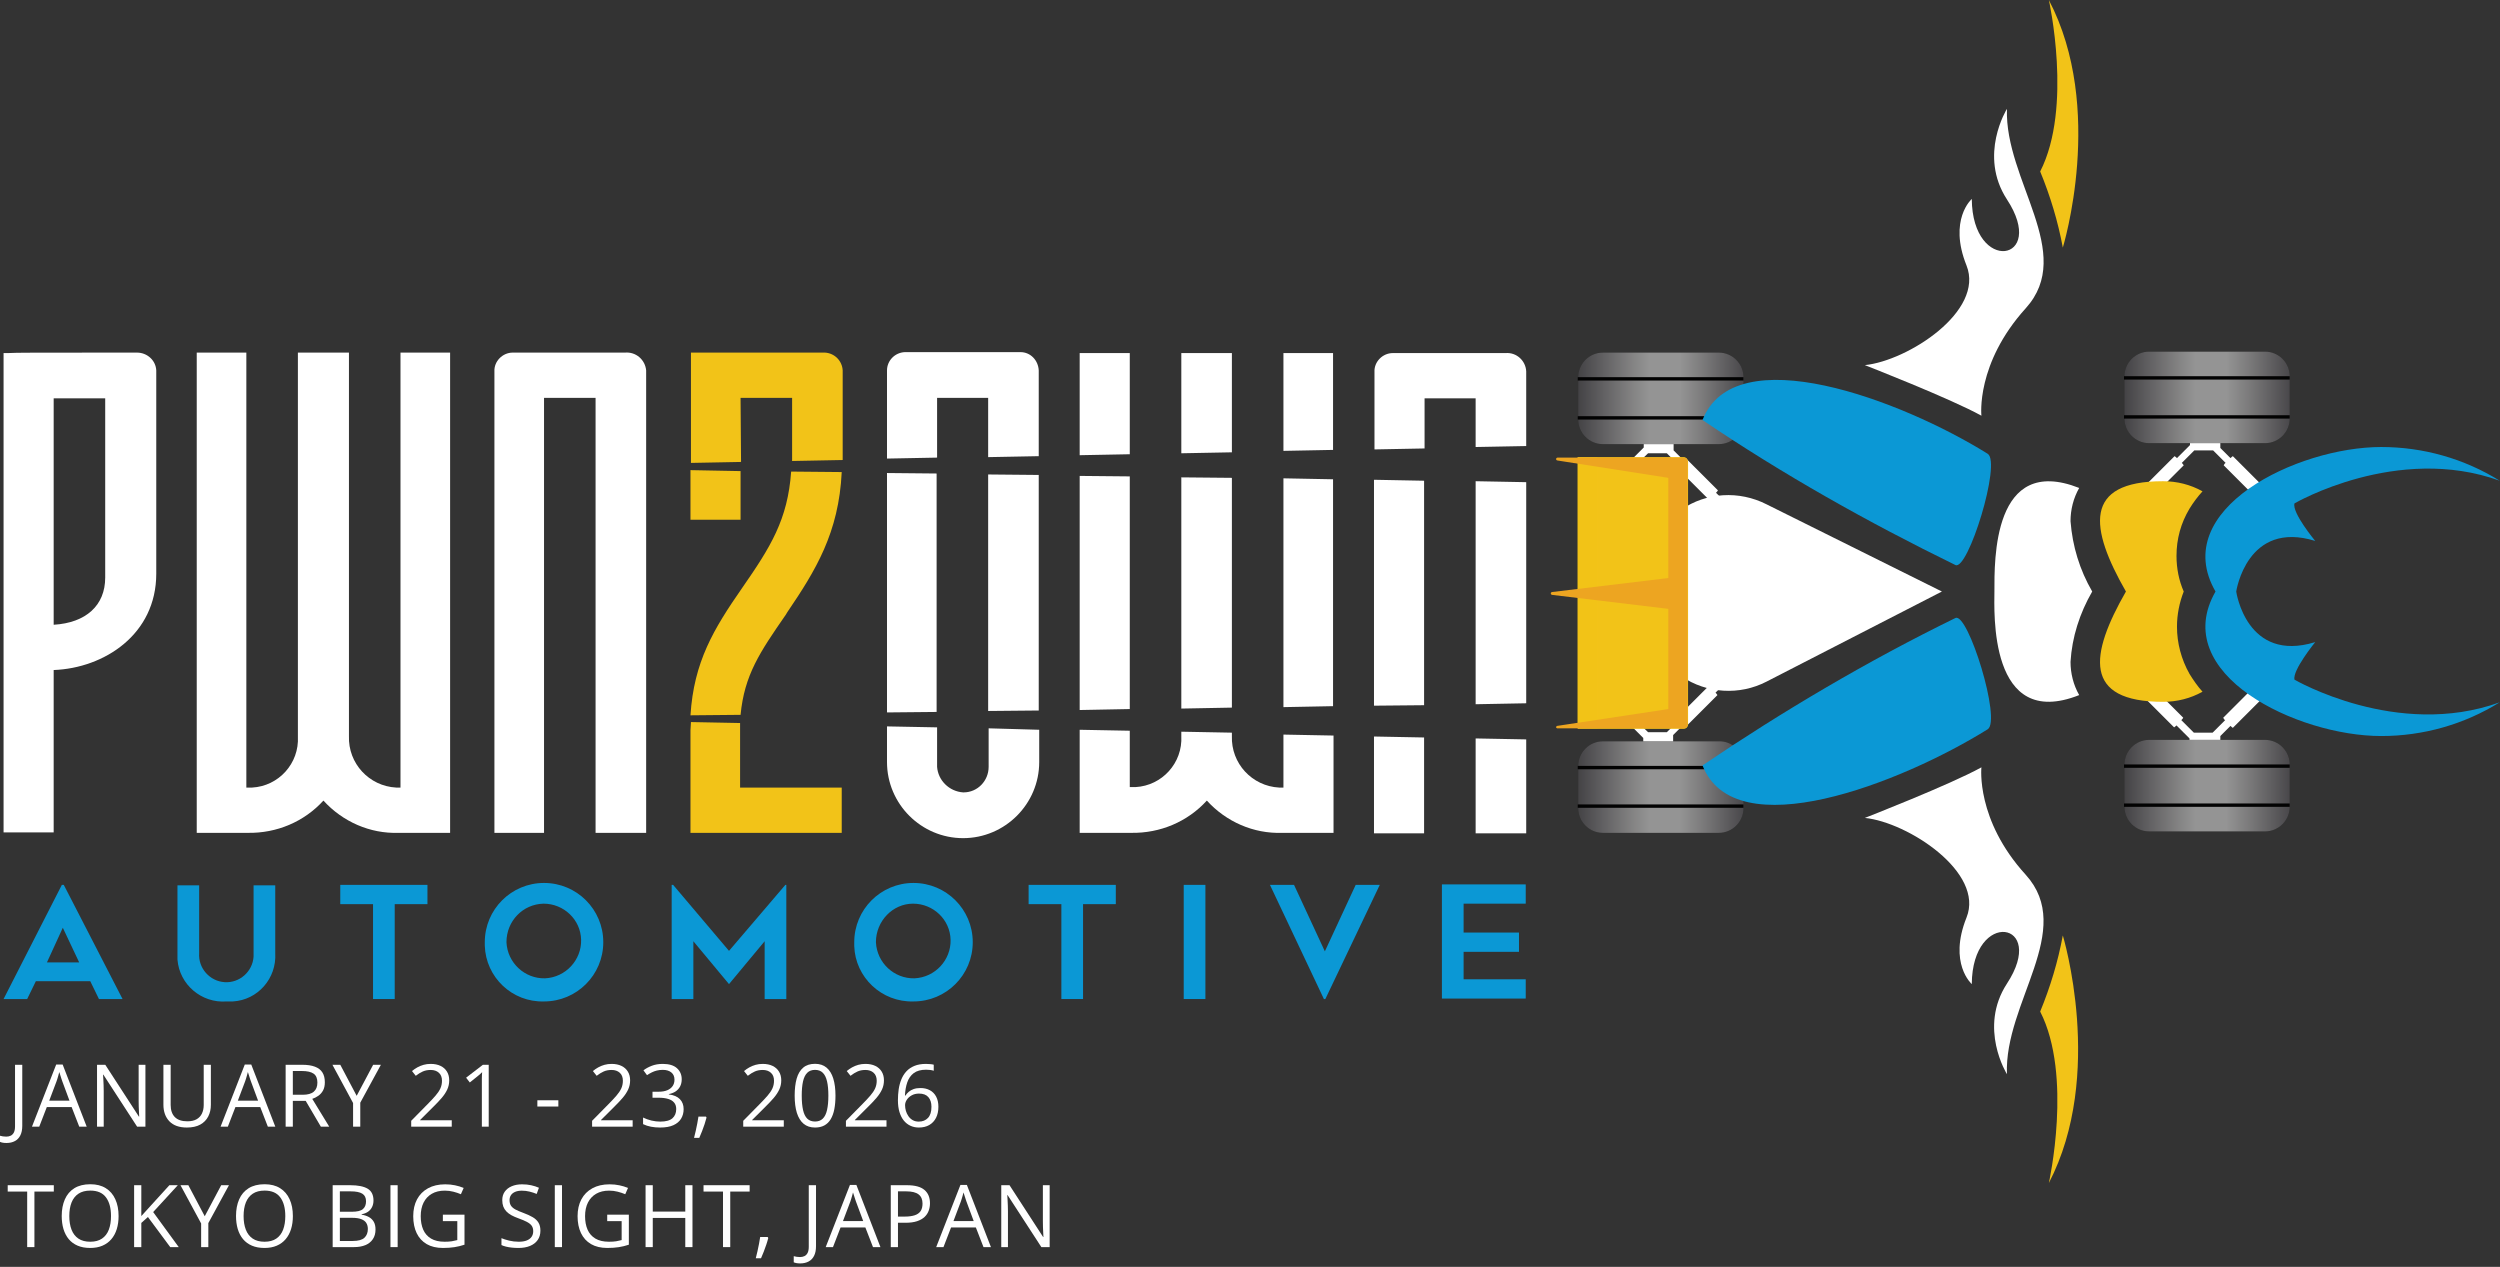
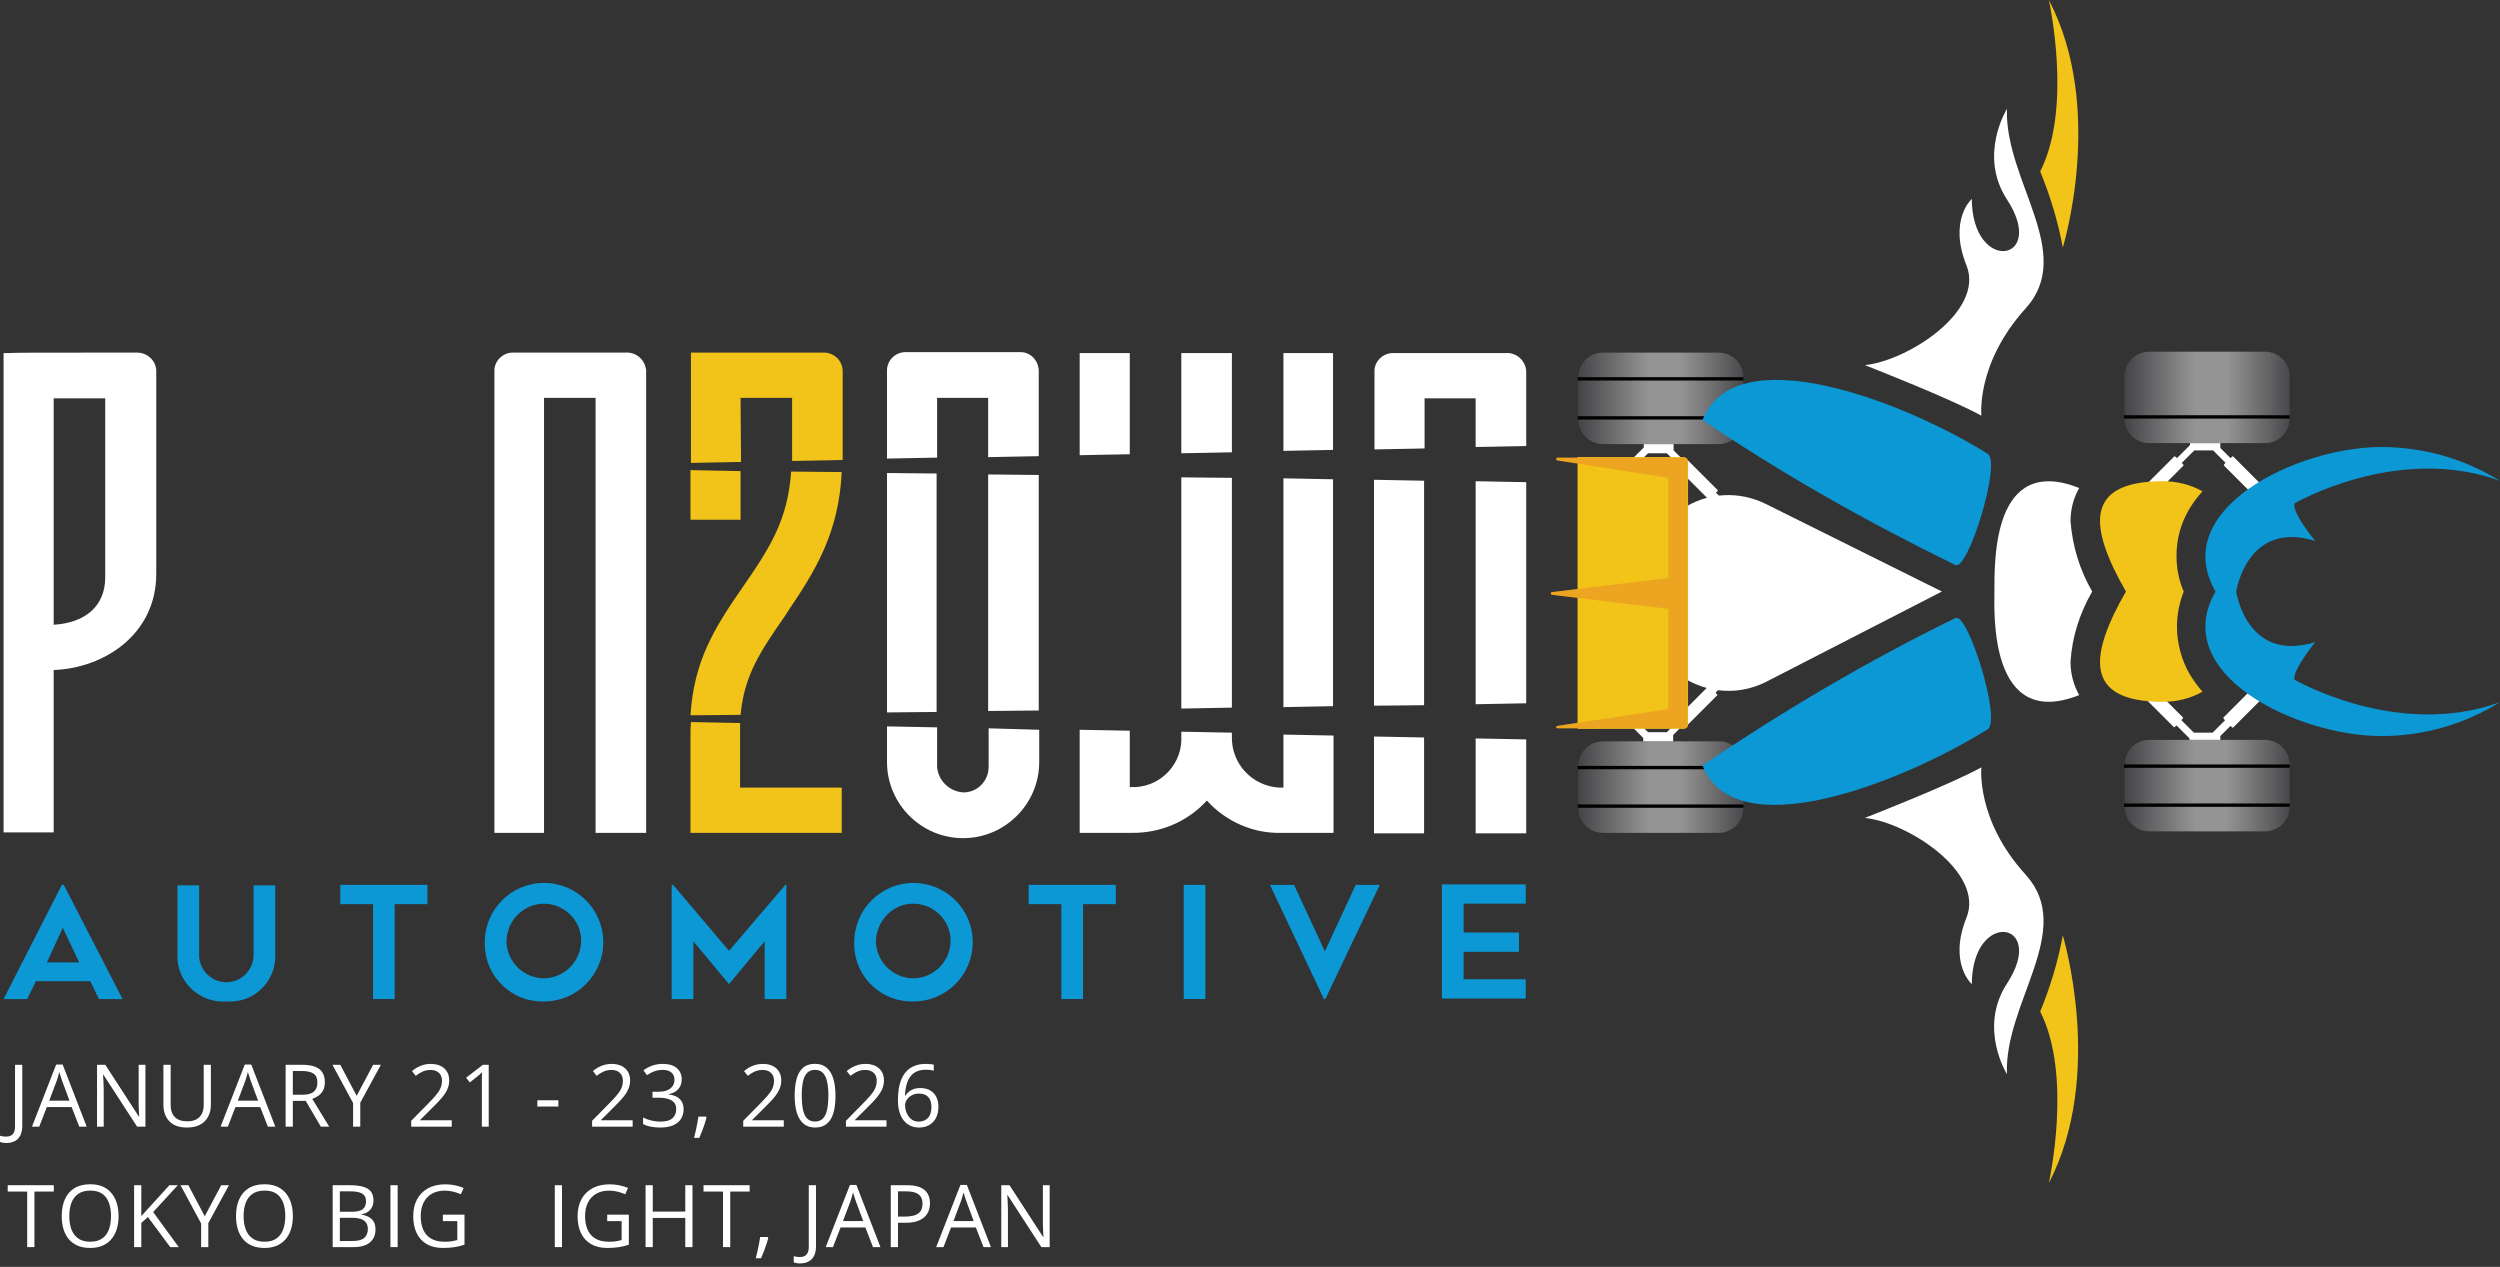
<svg xmlns="http://www.w3.org/2000/svg" width="519" height="263" viewBox="0 0 519 263" fill="none">
  <rect x="0" y="0" width="519" height="263" fill="#333333" stroke="none" />
  <path d="M0.741 207.4L12.841 183.7H13.242L25.442 207.4H20.541L18.741 203.7H7.441L5.641 207.4H0.741ZM9.741 199.8H16.442L13.041 192.6L9.741 199.8Z" fill="#0B98D5" />
  <path d="M36.842 197.9V183.8H41.342V197.9C41.142 201 43.542 203.7 46.642 203.9C49.742 204.1 52.441 201.7 52.642 198.6V183.8H57.142V197.9C57.441 203.1 53.542 207.6 48.342 207.9H47.041C41.842 208.3 37.242 204.4 36.842 199.2C36.842 198.7 36.842 198.3 36.842 197.9Z" fill="#0B98D5" />
  <path d="M88.741 187.7H81.941V207.4H77.441V187.7H70.641V183.7H88.741V187.7Z" fill="#0B98D5" />
  <path d="M100.641 195.6C100.641 188.8 106.141 183.3 112.941 183.3C119.741 183.3 125.241 188.8 125.241 195.6C125.241 202.4 119.741 207.9 112.941 207.9C106.341 208.1 100.841 202.9 100.641 196.3V195.6ZM105.141 195.6C105.341 199.9 108.941 203.2 113.141 203.1C117.441 202.9 120.741 199.3 120.641 195.1C120.541 190.9 117.041 187.6 112.841 187.6C108.541 187.7 105.141 191.2 105.141 195.6Z" fill="#0B98D5" />
  <path d="M163.241 183.7V207.4H158.741V195.4L151.341 204.3L143.941 195.4V207.4H139.441V183.7H139.741L151.341 197.4L163.041 183.7H163.241Z" fill="#0B98D5" />
  <path d="M177.342 195.6C177.342 188.8 182.842 183.3 189.642 183.3C196.442 183.3 201.942 188.8 201.942 195.6C201.942 202.4 196.442 207.9 189.642 207.9C183.042 208.1 177.542 202.9 177.342 196.4V195.6ZM181.842 195.6C182.042 199.9 185.642 203.2 189.842 203.1C194.142 202.9 197.442 199.3 197.342 195.1C197.242 190.9 193.742 187.6 189.542 187.6C185.342 187.6 181.842 191.2 181.842 195.6Z" fill="#0B98D5" />
  <path d="M231.641 187.7H224.841V207.4H220.341V187.7H213.542V183.7H231.641V187.7Z" fill="#0B98D5" />
  <path d="M250.241 207.4H245.741V183.7H250.241V207.4Z" fill="#0B98D5" />
  <path d="M286.442 183.7L275.142 207.4H274.842L263.642 183.7H268.642L275.042 197.5L281.442 183.7H286.442Z" fill="#0B98D5" />
  <path d="M303.842 187.7V193.6H315.342V197.6H303.842V203.3H316.742V207.3H299.342V183.6H316.742V187.6H303.842V187.7Z" fill="#0B98D5" />
  <path d="M28.442 73.2C5.941 73.2 3.641 73.2 1.641 73.3H0.741V172.8H11.142V139.1C21.642 138.7 32.441 131.7 32.441 119.1V76.9C32.342 74.8 30.541 73.2 28.442 73.2ZM11.142 129.7V82.7H21.841V119.9C21.841 125.7 17.841 129.3 11.142 129.7Z" fill="white" />
-   <path d="M83.141 163.5H82.242C76.642 163.2 72.242 158.5 72.442 152.8V73.2H61.842V152.9C62.142 158.5 57.842 163.2 52.342 163.5H51.142V73.2H40.842V172.9H51.442C57.442 173 63.142 170.6 67.141 166.2C71.141 170.6 76.842 173.1 82.742 172.9H93.442V73.2H83.141V163.5Z" fill="white" />
  <path d="M129.741 73.2H106.441C104.341 73.2 102.541 75 102.641 77.1V172.9H112.941V82.6H123.641V172.9H134.141V76.9C133.941 74.7 132.041 73 129.741 73.2Z" fill="white" />
  <path d="M329.241 106.9L332.841 103.3C332.941 103.5 333.141 103.6 333.341 103.7L339.941 97.1C339.941 97.1 339.841 96.9 339.541 96.6L342.141 94.1H346.041L348.541 96.6C348.341 96.7 348.241 96.9 348.141 97.1L354.741 103.7C354.941 103.6 355.141 103.5 355.241 103.3L358.841 106.9L359.841 105.9L356.241 102.3C356.441 102.1 356.541 102 356.641 101.8L350.041 95.2C349.841 95.3 349.641 95.5 349.541 95.6L347.441 93.5V91.6H341.241V92.9L338.541 95.6C338.341 95.4 338.241 95.3 338.041 95.2L331.441 101.8C331.541 102 331.741 102.2 331.841 102.3L328.241 105.9L329.241 106.9Z" fill="white" />
  <path d="M358.842 139.2L355.242 142.8C355.142 142.6 354.942 142.5 354.742 142.4L348.142 149C348.242 149.2 348.342 149.4 348.542 149.5L346.042 152H342.142L339.542 149.5C339.842 149.2 339.942 149 339.942 149L333.342 142.4C333.142 142.5 332.942 142.6 332.842 142.8L329.242 139.2L328.142 140.2L331.742 143.8C331.442 144.1 331.342 144.3 331.342 144.3L337.942 150.9C338.142 150.8 338.342 150.6 338.442 150.5L341.142 153.2V154.5H347.342V152.6L349.442 150.5C349.642 150.7 349.742 150.8 349.942 150.9L356.542 144.3C356.442 144.1 356.242 143.9 356.142 143.8L359.742 140.2L358.842 139.2Z" fill="white" />
  <path d="M361.942 78.3V87.1C361.942 89.9 359.642 92.2 356.842 92.2H332.742C329.942 92.2 327.642 89.9 327.642 87.1V78.3C327.642 75.5 329.942 73.2 332.742 73.2H356.842C359.642 73.2 361.942 75.5 361.942 78.3Z" fill="#202020" />
  <path opacity="0.52" d="M361.942 78.3V87.1C361.942 89.9 359.642 92.2 356.842 92.2H332.742C329.942 92.2 327.642 89.9 327.642 87.1V78.3C327.642 75.5 329.942 73.2 332.742 73.2H356.842C359.642 73.2 361.942 75.5 361.942 78.3Z" fill="url(#paint0_linear_1479_202)" />
  <path d="M361.941 78.3H327.542V79H361.941V78.3Z" fill="#020202" />
  <path d="M361.941 86.4H327.542V87.1H361.941V86.4Z" fill="#020202" />
  <path d="M361.942 159V167.8C361.942 170.6 359.642 172.9 356.842 172.9H332.742C329.942 172.9 327.642 170.6 327.642 167.8V159C327.642 156.2 329.942 153.9 332.742 153.9H356.842C359.642 153.8 361.942 156.1 361.942 159Z" fill="#202020" />
  <path opacity="0.52" d="M361.942 159V167.8C361.942 170.6 359.642 172.9 356.842 172.9H332.742C329.942 172.9 327.642 170.6 327.642 167.8V159C327.642 156.2 329.942 153.9 332.742 153.9H356.842C359.642 153.8 361.942 156.1 361.942 159Z" fill="url(#paint1_linear_1479_202)" />
  <path d="M361.941 159H327.542V159.7H361.941V159Z" fill="#020202" />
  <path d="M361.941 167H327.542V167.7H361.941V167Z" fill="#020202" />
  <path d="M442.542 106.5L446.142 102.9C446.342 103.1 446.442 103.2 446.642 103.3L453.341 96.6C453.241 96.4 453.041 96.2 452.941 96.1L455.542 93.5H459.441L462.042 96.1C461.842 96.2 461.742 96.4 461.642 96.6L468.341 103.3C468.341 103.3 468.541 103.2 468.841 102.9L472.441 106.5L473.441 105.5L469.841 101.9C470.141 101.6 470.241 101.4 470.241 101.4L463.542 94.7C463.542 94.7 463.342 94.8 463.042 95.1L460.941 93V91.1H454.642V92.4L451.941 95.1C451.641 94.8 451.441 94.7 451.441 94.7L444.741 101.4C444.841 101.6 445.042 101.8 445.142 101.9L441.542 105.5L442.542 106.5Z" fill="white" />
  <path d="M472.341 139L468.741 142.7C468.441 142.4 468.241 142.3 468.241 142.3L461.541 149C461.641 149.2 461.741 149.4 461.941 149.5L459.341 152.1H455.441L452.841 149.5C453.041 149.3 453.141 149.2 453.241 149L446.541 142.3C446.341 142.4 446.141 142.6 446.041 142.7L442.441 139.1L441.441 140.2L445.041 143.8C444.841 144 444.741 144.1 444.641 144.3L451.341 151C451.341 151 451.541 150.9 451.841 150.6L454.541 153.3V154.7H460.941V152.8L463.041 150.7C463.341 151 463.541 151.1 463.541 151.1L470.241 144.4C470.241 144.4 470.141 144.2 469.841 143.9L473.441 140.3L472.341 139Z" fill="white" />
  <path d="M405.941 117.3C387.741 108.4 370.141 98.5 353.441 87.2C360.141 70 394.641 83 412.641 94.2C415.541 96 408.541 118.6 405.941 117.3Z" fill="#0B98D5" />
  <path d="M464.241 122.8C464.241 122.8 466.341 137.7 480.641 133.3C480.641 133.3 475.841 139.2 476.341 141.1C476.341 141.1 497.641 153.5 518.941 145.8C511.541 150.4 503.041 152.8 494.341 152.8C476.841 152.8 450.141 139.9 459.941 122.8C450.141 105.8 476.841 92.8 494.341 92.8C503.041 92.8 511.541 95.2 518.941 99.8C497.641 92.1 476.341 104.5 476.341 104.5C475.741 106.4 480.641 112.3 480.641 112.3C466.441 107.9 464.241 122.8 464.241 122.8Z" fill="#0B98D5" />
  <path d="M453.341 122.8C452.441 125.1 451.941 127.6 451.941 130.1C451.941 133.5 452.841 136.9 454.541 139.9C455.341 141.2 456.241 142.5 457.241 143.6C454.741 145 451.941 145.7 449.041 145.7C432.341 145.7 433.841 135.9 441.341 122.8C433.841 109.7 432.341 99.9 449.041 99.9C451.941 99.9 454.741 100.6 457.241 102C456.241 103.1 455.341 104.3 454.541 105.6C452.741 108.6 451.841 111.9 451.841 115.4C451.841 118 452.341 120.5 453.341 122.8Z" fill="#F2C318" />
  <path d="M431.641 144.3C430.441 142.2 429.841 139.8 429.841 137.4C430.141 132.3 431.741 127.3 434.341 122.8C431.741 118.3 430.241 113.4 429.841 108.2C429.841 105.8 430.441 103.4 431.641 101.3C413.641 94.2 414.041 116.4 414.041 122.8C414.041 126.7 412.741 151.8 431.641 144.3Z" fill="white" />
  <path d="M425.341 245.6C437.041 223.1 428.241 194.2 428.241 194.2C427.241 199.6 425.642 204.9 423.542 210C430.342 223.3 425.341 245.6 425.341 245.6Z" fill="#F2C318" />
  <path d="M387.142 169.8C387.142 169.8 404.842 162.9 411.342 159.3C411.342 159.3 410.142 170.2 420.542 181.6C430.942 193.1 416.042 208.1 416.642 223C416.642 223 410.642 213.4 416.642 204.2C425.142 191.2 409.442 188.6 409.342 204.3C409.342 204.3 404.442 200 408.242 190.5C412.042 181.1 396.042 170.7 387.142 169.8Z" fill="white" />
  <path d="M405.941 128.3C387.741 137.2 370.141 147.6 353.441 158.9C360.141 176.1 394.641 162.6 412.641 151.4C415.541 149.6 408.541 127 405.941 128.3Z" fill="#0B98D5" />
  <path d="M403.141 122.8L366.741 141.5C361.141 144.4 354.341 144 349.041 140.4C339.441 133.5 337.241 120.2 344.141 110.7C345.541 108.8 347.141 107.1 349.041 105.8C354.241 102.2 361.041 101.8 366.741 104.7L403.141 122.8Z" fill="white" />
  <path d="M475.341 78.1V86.9C475.341 89.7 473.041 92 470.241 92H446.142C443.342 92 441.042 89.7 441.042 86.9V78.1C441.042 75.3 443.342 73 446.142 73H470.241C473.041 73 475.341 75.3 475.341 78.1Z" fill="#202020" />
  <path opacity="0.52" d="M475.341 78.1V86.9C475.341 89.7 473.041 92 470.241 92H446.142C443.342 92 441.042 89.7 441.042 86.9V78.1C441.042 75.3 443.342 73 446.142 73H470.241C473.041 73 475.341 75.3 475.341 78.1Z" fill="url(#paint2_linear_1479_202)" />
-   <path d="M475.341 78.1H440.941V78.8H475.341V78.1Z" fill="#020202" />
  <path d="M475.341 86.2H440.941V86.9H475.341V86.2Z" fill="#020202" />
  <path d="M475.341 158.7V167.5C475.341 170.3 473.041 172.6 470.241 172.6H446.142C443.342 172.6 441.042 170.3 441.042 167.5V158.7C441.042 155.9 443.342 153.6 446.142 153.6H470.241C473.041 153.6 475.341 155.9 475.341 158.7Z" fill="#202020" />
  <path opacity="0.52" d="M475.341 158.7V167.5C475.341 170.3 473.041 172.6 470.241 172.6H446.142C443.342 172.6 441.042 170.3 441.042 167.5V158.7C441.042 155.9 443.342 153.6 446.142 153.6H470.241C473.041 153.6 475.341 155.9 475.341 158.7Z" fill="url(#paint3_linear_1479_202)" />
  <path d="M475.341 158.7H440.941V159.4H475.341V158.7Z" fill="#020202" />
  <path d="M475.341 166.8H440.941V167.5H475.341V166.8Z" fill="#020202" />
  <path d="M350.441 95.9V150.4C350.441 150.9 350.042 151.3 349.542 151.3H327.542V94.9H349.542C350.042 94.9 350.441 95.4 350.441 95.9Z" fill="#F2C318" />
  <path opacity="0.4" d="M331.641 94.9H327.441V151.2H331.641V94.9Z" fill="#F2C318" />
  <path d="M350.141 151C350.241 150.8 350.341 150.7 350.341 150.4V95.8C350.341 95.6 350.241 95.4 350.141 95.2C349.941 95.1 349.841 95 349.541 95H323.341C323.241 95 323.041 95.1 323.041 95.3C323.041 95.4 323.141 95.6 323.341 95.6L346.341 99.2V120L322.241 122.9C322.141 122.9 321.941 123 321.941 123.2C321.941 123.3 322.041 123.5 322.241 123.5L346.341 126.4V147.2L323.241 150.7C323.141 150.7 323.041 150.9 323.041 151C323.041 151.1 323.141 151.1 323.241 151.2H349.441C349.741 151.2 349.941 151.1 350.141 151Z" fill="#EDA521" />
  <path d="M423.542 35.6C425.642 40.7 427.241 46 428.241 51.4C428.241 51.4 437.141 22.5 425.341 0C425.341 0 430.342 22.3 423.542 35.6Z" fill="#F2C318" />
  <path d="M387.142 75.8C387.142 75.8 404.842 82.7 411.342 86.3C411.342 86.3 410.142 75.5 420.542 64C430.942 52.5 416.142 37.5 416.642 22.6C416.642 22.6 410.642 32.2 416.642 41.4C425.142 54.4 409.442 57 409.342 41.3C409.342 41.3 404.442 45.6 408.242 55.1C412.042 64.6 396.042 74.9 387.142 75.8Z" fill="white" />
  <path d="M184.141 98.2V147.9L194.441 147.8V98.3L184.141 98.2Z" fill="white" />
  <path d="M194.441 82.6H205.141V94.9L215.641 94.7V76.9C215.541 74.8 213.941 73.1 211.841 73.1H187.841C185.741 73.2 184.141 74.9 184.141 76.9V95.2L194.541 95V82.6H194.441Z" fill="white" />
  <path d="M205.241 159.2C205.241 162.1 202.941 164.5 200.041 164.5H199.941C197.041 164.3 194.741 162 194.541 159.2V151L184.141 150.8V158.2C184.141 166.9 191.241 174 199.941 174C208.641 174 215.741 166.9 215.741 158.2V151.5L205.241 151.2V159.2Z" fill="white" />
  <path d="M205.141 98.5V147.6L215.641 147.5V98.6L205.141 98.5Z" fill="white" />
  <path d="M266.441 163.5H265.541C259.941 163.2 255.541 158.5 255.741 152.8V152.1L245.241 151.9V152.8C245.541 158.4 241.241 163.1 235.741 163.4H234.541V151.7L224.141 151.5V172.9H234.841C240.841 173 246.541 170.6 250.541 166.2C254.541 170.6 260.241 173.1 266.141 172.9H276.841V152.7L266.441 152.5V163.5Z" fill="white" />
  <path d="M255.741 146.9V99.2L245.241 99.1V147.1L255.741 146.9Z" fill="white" />
-   <path d="M224.141 98.8V147.4L234.541 147.2V98.9L224.141 98.8Z" fill="white" />
  <path d="M266.441 99.3V146.8L276.741 146.6V99.5L266.441 99.3Z" fill="white" />
  <path d="M276.741 73.3H266.441V93.6L276.741 93.4V73.3Z" fill="white" />
  <path d="M255.741 73.3H245.241V94.1L255.741 93.9V73.3Z" fill="white" />
  <path d="M234.541 73.3H224.141V94.5L234.541 94.3V73.3Z" fill="white" />
  <path d="M306.342 173H316.842V153.5L306.342 153.3V173Z" fill="white" />
  <path d="M295.641 82.7H306.341V92.8L316.841 92.6V77.1C316.741 74.9 314.841 73.1 312.541 73.3H289.141C287.041 73.3 285.241 75.1 285.341 77.2V93.3L295.741 93.1V82.7H295.641Z" fill="white" />
  <path d="M285.241 173H295.641V153.1L285.241 152.9V173Z" fill="white" />
  <path d="M306.342 99.9V146.2L316.842 146V100.1L306.342 99.9Z" fill="white" />
  <path d="M285.241 99.6V146.5L295.641 146.4V99.8L285.241 99.6Z" fill="white" />
  <path d="M143.342 107.9H153.742V97.8L143.342 97.6V107.9Z" fill="#F2C318" />
  <path d="M143.342 151.6V172.9H174.742V163.5H153.642V150.1L143.442 149.9C143.442 150.5 143.342 151.1 143.342 151.6Z" fill="#F2C318" />
  <path d="M163.142 127.6L163.442 127.1C169.342 118.4 174.142 110.6 174.742 98L164.242 97.9C163.542 107.9 159.942 113.6 154.042 122.1C148.142 130.6 144.042 137.4 143.342 148.5L153.742 148.4C154.542 140.1 157.742 135.4 163.142 127.6Z" fill="#F2C318" />
  <path d="M153.741 82.6H164.441V95.7L174.941 95.5V76.9C174.841 74.9 173.241 73.3 171.241 73.2H143.441V96.1L153.841 95.9L153.741 82.6Z" fill="#F2C318" />
  <path d="M217.909 258.9H216.186L209.181 248.107H209.111C209.128 248.394 209.149 248.722 209.172 249.091C209.196 249.455 209.213 249.844 209.225 250.26C209.243 250.671 209.251 251.089 209.251 251.517V258.9H207.863V246.05H209.577L216.555 256.808H216.617C216.605 256.603 216.59 256.313 216.573 255.938C216.555 255.557 216.538 255.15 216.52 254.716C216.508 254.277 216.502 253.87 216.502 253.495V246.05H217.909V258.9Z" fill="white" />
  <path d="M204.172 258.9L202.59 254.822H197.439L195.866 258.9H194.354L199.382 245.998H200.726L205.719 258.9H204.172ZM202.141 253.495L200.638 249.443C200.603 249.338 200.545 249.165 200.463 248.924C200.386 248.684 200.307 248.435 200.225 248.177C200.143 247.92 200.076 247.712 200.023 247.553C199.965 247.794 199.9 248.034 199.83 248.274C199.765 248.508 199.701 248.728 199.636 248.933C199.572 249.132 199.516 249.302 199.469 249.443L197.94 253.495H202.141Z" fill="white" />
  <path d="M188.281 246.05C189.94 246.05 191.15 246.376 191.911 247.026C192.679 247.671 193.063 248.596 193.063 249.803C193.063 250.348 192.972 250.867 192.79 251.359C192.615 251.845 192.327 252.276 191.929 252.651C191.531 253.02 191.006 253.313 190.356 253.53C189.711 253.741 188.92 253.846 187.983 253.846H186.418V258.9H184.924V246.05H188.281ZM188.141 247.325H186.418V252.563H187.816C188.636 252.563 189.319 252.475 189.864 252.299C190.414 252.124 190.827 251.839 191.103 251.447C191.378 251.048 191.516 250.521 191.516 249.865C191.516 249.009 191.243 248.374 190.698 247.958C190.154 247.536 189.301 247.325 188.141 247.325Z" fill="white" />
  <path d="M181.233 258.9L179.651 254.822H174.5L172.927 258.9H171.416L176.443 245.998H177.788L182.78 258.9H181.233ZM179.203 253.495L177.7 249.443C177.665 249.338 177.606 249.165 177.524 248.924C177.448 248.684 177.369 248.435 177.287 248.177C177.205 247.92 177.137 247.712 177.084 247.553C177.026 247.794 176.961 248.034 176.891 248.274C176.827 248.508 176.762 248.728 176.698 248.933C176.633 249.132 176.578 249.302 176.531 249.443L175.001 253.495H179.203Z" fill="white" />
  <path d="M166.125 262.284C165.832 262.284 165.574 262.263 165.352 262.222C165.129 262.181 164.938 262.126 164.78 262.055V260.781C164.968 260.839 165.17 260.883 165.387 260.913C165.604 260.948 165.838 260.965 166.09 260.965C166.418 260.965 166.72 260.901 166.995 260.772C167.271 260.643 167.49 260.423 167.654 260.113C167.818 259.802 167.9 259.375 167.9 258.83V246.05H169.403V258.715C169.403 259.518 169.269 260.183 168.999 260.711C168.735 261.238 168.357 261.63 167.865 261.888C167.379 262.152 166.799 262.284 166.125 262.284Z" fill="white" />
  <path d="M159.375 256.808L159.49 257.01C159.384 257.438 159.25 257.895 159.085 258.381C158.927 258.868 158.751 259.354 158.558 259.84C158.371 260.333 158.18 260.793 157.987 261.22H156.897C157.02 260.752 157.14 260.256 157.257 259.735C157.375 259.219 157.48 258.71 157.574 258.206C157.673 257.696 157.752 257.23 157.811 256.808H159.375Z" fill="white" />
  <path d="M151.598 258.9H150.095V247.369H146.052V246.05H155.623V247.369H151.598V258.9Z" fill="white" />
  <path d="M143.758 258.9H142.264V252.844H135.514V258.9H134.02V246.05H135.514V251.526H142.264V246.05H143.758V258.9Z" fill="white" />
  <path d="M126.057 252.168H130.549V258.399C129.875 258.628 129.18 258.797 128.466 258.909C127.757 259.02 126.963 259.076 126.084 259.076C124.748 259.076 123.62 258.809 122.7 258.276C121.786 257.743 121.092 256.984 120.617 256C120.142 255.009 119.905 253.835 119.905 252.475C119.905 251.145 120.166 249.985 120.687 248.995C121.215 248.005 121.973 247.237 122.964 246.692C123.96 246.141 125.155 245.866 126.55 245.866C127.264 245.866 127.941 245.933 128.58 246.068C129.224 246.197 129.822 246.381 130.373 246.622L129.802 247.922C129.327 247.717 128.802 247.542 128.228 247.395C127.66 247.249 127.071 247.175 126.462 247.175C125.413 247.175 124.513 247.392 123.763 247.826C123.019 248.259 122.448 248.872 122.05 249.663C121.657 250.454 121.461 251.391 121.461 252.475C121.461 253.547 121.634 254.482 121.979 255.279C122.325 256.07 122.864 256.685 123.596 257.125C124.329 257.564 125.272 257.784 126.427 257.784C127.007 257.784 127.505 257.752 127.921 257.687C128.337 257.617 128.715 257.535 129.054 257.441V253.504H126.057V252.168Z" fill="white" />
  <path d="M115.177 258.9V246.05H116.671V258.9H115.177Z" fill="white" />
-   <path d="M112.189 255.481C112.189 256.243 111.999 256.893 111.618 257.432C111.243 257.965 110.715 258.373 110.036 258.654C109.356 258.935 108.556 259.076 107.636 259.076C107.15 259.076 106.69 259.052 106.256 259.005C105.823 258.959 105.424 258.891 105.061 258.803C104.698 258.715 104.378 258.607 104.103 258.478V257.046C104.542 257.227 105.079 257.397 105.711 257.555C106.344 257.708 107.006 257.784 107.698 257.784C108.342 257.784 108.887 257.699 109.333 257.529C109.778 257.353 110.115 257.104 110.343 256.782C110.578 256.454 110.695 256.061 110.695 255.604C110.695 255.165 110.598 254.798 110.405 254.505C110.211 254.207 109.889 253.937 109.438 253.697C108.993 253.451 108.383 253.19 107.61 252.915C107.065 252.721 106.584 252.51 106.168 252.282C105.752 252.047 105.404 251.784 105.123 251.491C104.841 251.198 104.627 250.858 104.481 250.471C104.34 250.085 104.27 249.642 104.27 249.144C104.27 248.459 104.443 247.873 104.789 247.386C105.14 246.894 105.624 246.519 106.239 246.261C106.86 245.998 107.572 245.866 108.375 245.866C109.06 245.866 109.693 245.93 110.273 246.059C110.859 246.188 111.395 246.361 111.881 246.578L111.416 247.861C110.953 247.668 110.46 247.506 109.939 247.378C109.423 247.249 108.89 247.184 108.339 247.184C107.789 247.184 107.323 247.266 106.942 247.43C106.567 247.589 106.28 247.814 106.081 248.107C105.881 248.4 105.782 248.749 105.782 249.153C105.782 249.604 105.875 249.979 106.063 250.278C106.256 250.577 106.561 250.843 106.977 251.078C107.399 251.306 107.956 251.547 108.647 251.798C109.403 252.074 110.044 252.367 110.572 252.677C111.099 252.982 111.5 253.357 111.776 253.802C112.051 254.242 112.189 254.801 112.189 255.481Z" fill="white" />
  <path d="M91.939 252.168H96.431V258.399C95.757 258.628 95.062 258.797 94.348 258.909C93.639 259.02 92.845 259.076 91.966 259.076C90.63 259.076 89.502 258.809 88.582 258.276C87.668 257.743 86.974 256.984 86.499 256C86.024 255.009 85.787 253.835 85.787 252.475C85.787 251.145 86.048 249.985 86.569 248.995C87.097 248.005 87.856 247.237 88.846 246.692C89.842 246.141 91.037 245.866 92.432 245.866C93.147 245.866 93.823 245.933 94.462 246.068C95.106 246.197 95.704 246.381 96.255 246.622L95.684 247.922C95.209 247.717 94.685 247.542 94.11 247.395C93.542 247.249 92.953 247.175 92.344 247.175C91.295 247.175 90.395 247.392 89.645 247.826C88.901 248.259 88.33 248.872 87.932 249.663C87.539 250.454 87.343 251.391 87.343 252.475C87.343 253.547 87.516 254.482 87.861 255.279C88.207 256.07 88.746 256.685 89.478 257.125C90.211 257.564 91.154 257.784 92.309 257.784C92.889 257.784 93.387 257.752 93.803 257.687C94.219 257.617 94.597 257.535 94.936 257.441V253.504H91.939V252.168Z" fill="white" />
  <path d="M81.059 258.9V246.05H82.553V258.9H81.059Z" fill="white" />
  <path d="M69.062 246.05H72.701C74.306 246.05 75.513 246.291 76.322 246.771C77.131 247.252 77.535 248.069 77.535 249.223C77.535 249.721 77.438 250.17 77.245 250.568C77.057 250.961 76.782 251.286 76.419 251.544C76.055 251.801 75.607 251.98 75.074 252.08V252.168C75.636 252.255 76.135 252.417 76.568 252.651C77.002 252.885 77.342 253.214 77.588 253.635C77.834 254.057 77.957 254.593 77.957 255.244C77.957 256.035 77.772 256.703 77.403 257.248C77.04 257.793 76.524 258.206 75.856 258.487C75.188 258.762 74.397 258.9 73.483 258.9H69.062V246.05ZM70.556 251.561H73.017C74.136 251.561 74.91 251.377 75.338 251.007C75.771 250.638 75.988 250.099 75.988 249.39C75.988 248.658 75.73 248.13 75.215 247.808C74.705 247.486 73.89 247.325 72.771 247.325H70.556V251.561ZM70.556 252.818V257.626H73.228C74.371 257.626 75.179 257.403 75.654 256.958C76.129 256.506 76.366 255.9 76.366 255.138C76.366 254.652 76.258 254.236 76.041 253.89C75.83 253.545 75.484 253.281 75.004 253.099C74.529 252.912 73.893 252.818 73.096 252.818H70.556Z" fill="white" />
  <path d="M60.801 252.458C60.801 253.448 60.675 254.35 60.423 255.165C60.171 255.973 59.796 256.671 59.298 257.256C58.806 257.837 58.194 258.285 57.461 258.601C56.729 258.918 55.879 259.076 54.913 259.076C53.916 259.076 53.046 258.918 52.302 258.601C51.564 258.285 50.949 257.834 50.456 257.248C49.97 256.662 49.604 255.962 49.358 255.147C49.118 254.333 48.998 253.43 48.998 252.44C48.998 251.128 49.214 249.976 49.648 248.986C50.081 247.996 50.738 247.225 51.617 246.674C52.502 246.124 53.609 245.848 54.939 245.848C56.21 245.848 57.28 246.121 58.147 246.666C59.02 247.211 59.679 247.978 60.124 248.968C60.576 249.953 60.801 251.116 60.801 252.458ZM50.571 252.458C50.571 253.547 50.726 254.491 51.037 255.288C51.347 256.085 51.822 256.7 52.46 257.133C53.105 257.567 53.922 257.784 54.913 257.784C55.909 257.784 56.723 257.567 57.356 257.133C57.995 256.7 58.466 256.085 58.771 255.288C59.076 254.491 59.228 253.547 59.228 252.458C59.228 250.799 58.879 249.505 58.182 248.573C57.491 247.635 56.41 247.167 54.939 247.167C53.943 247.167 53.123 247.38 52.478 247.808C51.834 248.236 51.353 248.845 51.037 249.636C50.726 250.422 50.571 251.362 50.571 252.458Z" fill="white" />
  <path d="M42.503 252.493L45.922 246.05H47.53L43.25 253.917V258.9H41.756V253.987L37.467 246.05H39.102L42.503 252.493Z" fill="white" />
  <path d="M37.107 258.9H35.34L30.708 252.651L29.337 253.881V258.9H27.843V246.05H29.337V252.458C29.671 252.077 30.014 251.699 30.366 251.324C30.717 250.943 31.066 250.559 31.411 250.172L35.164 246.05H36.913L31.798 251.623L37.107 258.9Z" fill="white" />
  <path d="M24.618 252.458C24.618 253.448 24.492 254.35 24.24 255.165C23.988 255.973 23.613 256.671 23.115 257.256C22.623 257.837 22.011 258.285 21.278 258.601C20.546 258.918 19.696 259.076 18.729 259.076C17.733 259.076 16.863 258.918 16.119 258.601C15.381 258.285 14.765 257.834 14.273 257.248C13.787 256.662 13.421 255.962 13.175 255.147C12.934 254.333 12.814 253.43 12.814 252.44C12.814 251.128 13.031 249.976 13.465 248.986C13.898 247.996 14.554 247.225 15.433 246.674C16.318 246.124 17.425 245.848 18.756 245.848C20.027 245.848 21.096 246.121 21.964 246.666C22.837 247.211 23.496 247.978 23.941 248.968C24.392 249.953 24.618 251.116 24.618 252.458ZM14.387 252.458C14.387 253.547 14.543 254.491 14.853 255.288C15.164 256.085 15.638 256.7 16.277 257.133C16.922 257.567 17.739 257.784 18.729 257.784C19.725 257.784 20.54 257.567 21.173 257.133C21.811 256.7 22.283 256.085 22.588 255.288C22.892 254.491 23.045 253.547 23.045 252.458C23.045 250.799 22.696 249.505 21.999 248.573C21.307 247.635 20.226 247.167 18.756 247.167C17.759 247.167 16.939 247.38 16.295 247.808C15.65 248.236 15.17 248.845 14.853 249.636C14.543 250.422 14.387 251.362 14.387 252.458Z" fill="white" />
  <path d="M7.146 258.9H5.643V247.369H1.6V246.05H11.171V247.369H7.146V258.9Z" fill="white" />
  <path d="M186.409 228.407C186.409 227.633 186.462 226.878 186.567 226.139C186.678 225.401 186.863 224.715 187.121 224.083C187.379 223.444 187.73 222.884 188.176 222.404C188.621 221.923 189.175 221.548 189.837 221.279C190.505 221.004 191.304 220.866 192.236 220.866C192.5 220.866 192.784 220.88 193.089 220.91C193.393 220.933 193.645 220.974 193.844 221.033V222.29C193.628 222.214 193.379 222.158 193.097 222.123C192.822 222.088 192.544 222.07 192.262 222.07C191.173 222.07 190.314 222.307 189.687 222.782C189.066 223.256 188.618 223.901 188.343 224.715C188.067 225.524 187.909 226.435 187.868 227.449H187.965C188.146 227.156 188.378 226.892 188.659 226.658C188.94 226.418 189.28 226.227 189.678 226.087C190.083 225.946 190.552 225.876 191.085 225.876C191.835 225.876 192.488 226.028 193.045 226.333C193.607 226.637 194.041 227.08 194.345 227.66C194.656 228.24 194.811 228.943 194.811 229.769C194.811 230.654 194.647 231.419 194.319 232.063C193.991 232.708 193.522 233.206 192.913 233.557C192.309 233.903 191.589 234.076 190.751 234.076C190.124 234.076 189.547 233.956 189.019 233.715C188.492 233.475 188.032 233.118 187.639 232.643C187.253 232.169 186.951 231.58 186.734 230.877C186.517 230.168 186.409 229.344 186.409 228.407ZM190.733 232.845C191.53 232.845 192.169 232.59 192.649 232.081C193.13 231.571 193.37 230.8 193.37 229.769C193.37 228.925 193.156 228.257 192.728 227.765C192.301 227.273 191.656 227.027 190.795 227.027C190.209 227.027 189.699 227.15 189.265 227.396C188.832 227.636 188.495 227.941 188.255 228.31C188.014 228.679 187.894 229.054 187.894 229.435C187.894 229.822 187.95 230.214 188.061 230.613C188.178 231.011 188.354 231.38 188.589 231.72C188.823 232.06 189.119 232.333 189.476 232.538C189.834 232.743 190.253 232.845 190.733 232.845Z" fill="white" />
  <path d="M184.036 233.9H175.616V232.678L179.053 229.189C179.692 228.545 180.228 227.97 180.661 227.466C181.101 226.963 181.435 226.467 181.663 225.981C181.892 225.489 182.006 224.95 182.006 224.364C182.006 223.637 181.789 223.084 181.356 222.703C180.928 222.316 180.363 222.123 179.659 222.123C179.044 222.123 178.499 222.228 178.025 222.439C177.55 222.65 177.064 222.949 176.566 223.336L175.783 222.351C176.123 222.064 176.492 221.809 176.891 221.587C177.295 221.364 177.726 221.188 178.183 221.059C178.646 220.93 179.138 220.866 179.659 220.866C180.45 220.866 181.133 221.004 181.707 221.279C182.281 221.554 182.724 221.947 183.034 222.457C183.351 222.966 183.509 223.573 183.509 224.276C183.509 224.956 183.374 225.589 183.105 226.174C182.835 226.755 182.457 227.332 181.971 227.906C181.485 228.474 180.916 229.078 180.266 229.716L177.471 232.503V232.564H184.036V233.9Z" fill="white" />
  <path d="M173.446 227.458C173.446 228.501 173.367 229.432 173.208 230.253C173.05 231.073 172.801 231.767 172.461 232.336C172.122 232.904 171.682 233.338 171.143 233.636C170.604 233.929 169.957 234.076 169.201 234.076C168.246 234.076 167.455 233.815 166.828 233.294C166.207 232.772 165.741 232.019 165.43 231.035C165.125 230.045 164.973 228.852 164.973 227.458C164.973 226.087 165.111 224.909 165.386 223.924C165.667 222.934 166.119 222.175 166.74 221.648C167.361 221.115 168.181 220.848 169.201 220.848C170.167 220.848 170.964 221.112 171.591 221.639C172.218 222.161 172.684 222.917 172.989 223.907C173.293 224.891 173.446 226.075 173.446 227.458ZM166.441 227.458C166.441 228.653 166.532 229.649 166.713 230.446C166.895 231.243 167.188 231.84 167.592 232.239C168.002 232.631 168.539 232.828 169.201 232.828C169.863 232.828 170.396 232.631 170.8 232.239C171.21 231.846 171.506 231.252 171.688 230.455C171.875 229.658 171.969 228.659 171.969 227.458C171.969 226.28 171.878 225.296 171.697 224.505C171.515 223.708 171.222 223.11 170.818 222.712C170.414 222.307 169.875 222.105 169.201 222.105C168.527 222.105 167.988 222.307 167.583 222.712C167.179 223.11 166.886 223.708 166.705 224.505C166.529 225.296 166.441 226.28 166.441 227.458Z" fill="white" />
  <path d="M162.715 233.9H154.295V232.678L157.731 229.189C158.37 228.545 158.906 227.97 159.34 227.466C159.779 226.963 160.113 226.467 160.342 225.981C160.57 225.489 160.685 224.95 160.685 224.364C160.685 223.637 160.468 223.084 160.034 222.703C159.606 222.316 159.041 222.123 158.338 222.123C157.723 222.123 157.178 222.228 156.703 222.439C156.229 222.65 155.742 222.949 155.244 223.336L154.462 222.351C154.802 222.064 155.171 221.809 155.569 221.587C155.974 221.364 156.404 221.188 156.861 221.059C157.324 220.93 157.816 220.866 158.338 220.866C159.129 220.866 159.812 221.004 160.386 221.279C160.96 221.554 161.402 221.947 161.713 222.457C162.029 222.966 162.188 223.573 162.188 224.276C162.188 224.956 162.053 225.589 161.783 226.174C161.514 226.755 161.136 227.332 160.649 227.906C160.163 228.474 159.595 229.078 158.944 229.716L156.149 232.503V232.564H162.715V233.9Z" fill="white" />
  <path d="M146.561 231.808L146.675 232.01C146.57 232.438 146.435 232.895 146.271 233.381C146.113 233.868 145.937 234.354 145.744 234.84C145.556 235.333 145.366 235.793 145.172 236.22H144.083C144.206 235.752 144.326 235.256 144.443 234.735C144.56 234.219 144.666 233.71 144.759 233.206C144.859 232.696 144.938 232.23 144.997 231.808H146.561Z" fill="white" />
  <path d="M141.525 224.047C141.525 224.622 141.414 225.12 141.191 225.542C140.969 225.964 140.658 226.309 140.26 226.579C139.861 226.842 139.393 227.027 138.854 227.132V227.203C139.873 227.332 140.638 227.66 141.147 228.187C141.663 228.714 141.921 229.406 141.921 230.261C141.921 231.005 141.745 231.665 141.394 232.239C141.048 232.813 140.515 233.264 139.794 233.592C139.079 233.915 138.162 234.076 137.043 234.076C136.363 234.076 135.733 234.02 135.153 233.909C134.579 233.803 134.028 233.625 133.501 233.373V232.002C134.034 232.265 134.614 232.473 135.241 232.626C135.868 232.772 136.475 232.845 137.061 232.845C138.232 232.845 139.079 232.614 139.601 232.151C140.122 231.682 140.383 231.044 140.383 230.235C140.383 229.678 140.236 229.23 139.943 228.89C139.656 228.545 139.24 228.293 138.695 228.134C138.156 227.97 137.506 227.888 136.744 227.888H135.461V226.64H136.753C137.45 226.64 138.042 226.538 138.528 226.333C139.015 226.128 139.384 225.84 139.636 225.471C139.894 225.096 140.022 224.654 140.022 224.144C140.022 223.494 139.806 222.993 139.372 222.641C138.938 222.284 138.35 222.105 137.605 222.105C137.148 222.105 136.732 222.152 136.357 222.246C135.982 222.339 135.631 222.468 135.303 222.632C134.975 222.797 134.646 222.987 134.318 223.204L133.58 222.202C134.049 221.839 134.62 221.525 135.294 221.261C135.968 220.998 136.732 220.866 137.588 220.866C138.9 220.866 139.885 221.165 140.541 221.762C141.197 222.36 141.525 223.122 141.525 224.047Z" fill="white" />
  <path d="M131.339 233.9H122.919V232.678L126.356 229.189C126.994 228.545 127.531 227.97 127.964 227.466C128.404 226.963 128.738 226.467 128.966 225.981C129.195 225.489 129.309 224.95 129.309 224.364C129.309 223.637 129.092 223.084 128.658 222.703C128.231 222.316 127.665 222.123 126.962 222.123C126.347 222.123 125.802 222.228 125.327 222.439C124.853 222.65 124.366 222.949 123.868 223.336L123.086 222.351C123.426 222.064 123.795 221.809 124.194 221.587C124.598 221.364 125.029 221.188 125.486 221.059C125.948 220.93 126.441 220.866 126.962 220.866C127.753 220.866 128.436 221.004 129.01 221.279C129.584 221.554 130.027 221.947 130.337 222.457C130.654 222.966 130.812 223.573 130.812 224.276C130.812 224.956 130.677 225.589 130.407 226.174C130.138 226.755 129.76 227.332 129.274 227.906C128.787 228.474 128.219 229.078 127.569 229.716L124.774 232.503V232.564H131.339V233.9Z" fill="white" />
  <path d="M111.556 229.716V228.416H115.915V229.716H111.556Z" fill="white" />
  <path d="M101.458 233.9H100.034V224.795C100.034 224.449 100.034 224.153 100.034 223.907C100.04 223.655 100.046 223.426 100.052 223.221C100.063 223.01 100.078 222.797 100.095 222.58C99.914 222.767 99.744 222.928 99.586 223.063C99.427 223.192 99.231 223.353 98.997 223.547L97.529 224.724L96.764 223.731L100.245 221.05H101.458V233.9Z" fill="white" />
  <path d="M93.785 233.9H85.365V232.678L88.802 229.189C89.44 228.545 89.977 227.97 90.41 227.466C90.85 226.963 91.184 226.467 91.412 225.981C91.641 225.489 91.755 224.95 91.755 224.364C91.755 223.637 91.538 223.084 91.105 222.703C90.677 222.316 90.111 222.123 89.408 222.123C88.793 222.123 88.248 222.228 87.773 222.439C87.299 222.65 86.812 222.949 86.314 223.336L85.532 222.351C85.872 222.064 86.241 221.809 86.64 221.587C87.044 221.364 87.475 221.188 87.932 221.059C88.394 220.93 88.887 220.866 89.408 220.866C90.199 220.866 90.882 221.004 91.456 221.279C92.03 221.554 92.473 221.947 92.783 222.457C93.1 222.966 93.258 223.573 93.258 224.276C93.258 224.956 93.123 225.589 92.853 226.174C92.584 226.755 92.206 227.332 91.72 227.906C91.233 228.474 90.665 229.078 90.015 229.716L87.22 232.503V232.564H93.785V233.9Z" fill="white" />
  <path d="M74.046 227.493L77.465 221.05H79.073L74.793 228.917V233.9H73.299V228.987L69.01 221.05H70.644L74.046 227.493Z" fill="white" />
  <path d="M62.77 221.05C63.825 221.05 64.695 221.182 65.38 221.446C66.072 221.704 66.587 222.099 66.927 222.632C67.267 223.166 67.437 223.845 67.437 224.672C67.437 225.351 67.314 225.92 67.068 226.377C66.822 226.828 66.499 227.194 66.101 227.475C65.702 227.756 65.278 227.973 64.826 228.126L68.351 233.9H66.611L63.464 228.539H60.792V233.9H59.298V221.05H62.77ZM62.682 222.342H60.792V227.273H62.831C63.88 227.273 64.651 227.059 65.143 226.631C65.641 226.204 65.89 225.574 65.89 224.742C65.89 223.869 65.626 223.251 65.099 222.887C64.577 222.524 63.772 222.342 62.682 222.342Z" fill="white" />
  <path d="M55.607 233.9L54.025 229.822H48.874L47.301 233.9H45.79L50.817 220.998H52.162L57.154 233.9H55.607ZM53.577 228.495L52.074 224.443C52.039 224.338 51.98 224.165 51.898 223.924C51.822 223.684 51.743 223.435 51.661 223.177C51.579 222.92 51.511 222.712 51.459 222.553C51.4 222.794 51.335 223.034 51.265 223.274C51.201 223.508 51.136 223.728 51.072 223.933C51.007 224.132 50.952 224.302 50.905 224.443L49.376 228.495H53.577Z" fill="white" />
  <path d="M43.777 221.05V229.365C43.777 230.273 43.593 231.082 43.224 231.791C42.86 232.5 42.31 233.059 41.571 233.469C40.833 233.874 39.907 234.076 38.794 234.076C37.206 234.076 35.996 233.645 35.164 232.784C34.338 231.922 33.925 230.771 33.925 229.33V221.05H35.428V229.374C35.428 230.464 35.715 231.304 36.289 231.896C36.869 232.488 37.733 232.784 38.882 232.784C39.667 232.784 40.309 232.643 40.807 232.362C41.31 232.075 41.683 231.676 41.923 231.167C42.169 230.651 42.292 230.056 42.292 229.382V221.05H43.777Z" fill="white" />
  <path d="M30.19 233.9H28.467L21.462 223.107H21.392C21.409 223.394 21.43 223.722 21.453 224.091C21.477 224.455 21.494 224.844 21.506 225.26C21.524 225.671 21.532 226.089 21.532 226.517V233.9H20.144V221.05H21.858L28.836 231.808H28.898C28.886 231.603 28.871 231.313 28.854 230.938C28.836 230.557 28.819 230.15 28.801 229.716C28.789 229.277 28.783 228.87 28.783 228.495V221.05H30.19V233.9Z" fill="white" />
  <path d="M16.453 233.9L14.871 229.822H9.72L8.147 233.9H6.636L11.663 220.998H13.008L18 233.9H16.453ZM14.423 228.495L12.92 224.443C12.884 224.338 12.826 224.165 12.744 223.924C12.668 223.684 12.589 223.435 12.507 223.177C12.425 222.92 12.357 222.712 12.304 222.553C12.246 222.794 12.181 223.034 12.111 223.274C12.047 223.508 11.982 223.728 11.918 223.933C11.853 224.132 11.798 224.302 11.751 224.443L10.221 228.495H14.423Z" fill="white" />
  <path d="M1.345 237.284C1.052 237.284 0.794 237.263 0.571 237.222C0.349 237.181 0.158 237.126 0 237.055V235.781C0.188 235.839 0.39 235.883 0.606 235.913C0.823 235.948 1.058 235.965 1.31 235.965C1.638 235.965 1.939 235.901 2.215 235.772C2.49 235.643 2.71 235.423 2.874 235.113C3.038 234.802 3.12 234.375 3.12 233.83V221.05H4.623V233.715C4.623 234.518 4.488 235.183 4.219 235.711C3.955 236.238 3.577 236.63 3.085 236.888C2.599 237.152 2.019 237.284 1.345 237.284Z" fill="white" />
  <defs>
    <linearGradient id="paint0_linear_1479_202" x1="327.752" y1="82.7" x2="361.812" y2="82.7" gradientUnits="userSpaceOnUse">
      <stop stop-color="#67656A" />
      <stop offset="0.14" stop-color="#9B999D" />
      <stop offset="0.34" stop-color="#E4E3E3" />
      <stop offset="0.43" stop-color="white" />
      <stop offset="0.62" stop-color="white" />
      <stop offset="0.75" stop-color="#D2D1D2" />
      <stop offset="1" stop-color="#726F75" />
    </linearGradient>
    <linearGradient id="paint1_linear_1479_202" x1="327.722" y1="163.4" x2="361.792" y2="163.4" gradientUnits="userSpaceOnUse">
      <stop stop-color="#67656A" />
      <stop offset="0.14" stop-color="#9B999D" />
      <stop offset="0.34" stop-color="#E4E3E3" />
      <stop offset="0.43" stop-color="white" />
      <stop offset="0.62" stop-color="white" />
      <stop offset="0.75" stop-color="#D2D1D2" />
      <stop offset="1" stop-color="#726F75" />
    </linearGradient>
    <linearGradient id="paint2_linear_1479_202" x1="441.132" y1="82.5" x2="475.191" y2="82.5" gradientUnits="userSpaceOnUse">
      <stop stop-color="#67656A" />
      <stop offset="0.14" stop-color="#9B999D" />
      <stop offset="0.34" stop-color="#E4E3E3" />
      <stop offset="0.43" stop-color="white" />
      <stop offset="0.62" stop-color="white" />
      <stop offset="0.75" stop-color="#D2D1D2" />
      <stop offset="1" stop-color="#726F75" />
    </linearGradient>
    <linearGradient id="paint3_linear_1479_202" x1="441.102" y1="163.1" x2="475.171" y2="163.1" gradientUnits="userSpaceOnUse">
      <stop stop-color="#67656A" />
      <stop offset="0.14" stop-color="#9B999D" />
      <stop offset="0.34" stop-color="#E4E3E3" />
      <stop offset="0.43" stop-color="white" />
      <stop offset="0.62" stop-color="white" />
      <stop offset="0.75" stop-color="#D2D1D2" />
      <stop offset="1" stop-color="#726F75" />
    </linearGradient>
  </defs>
</svg>